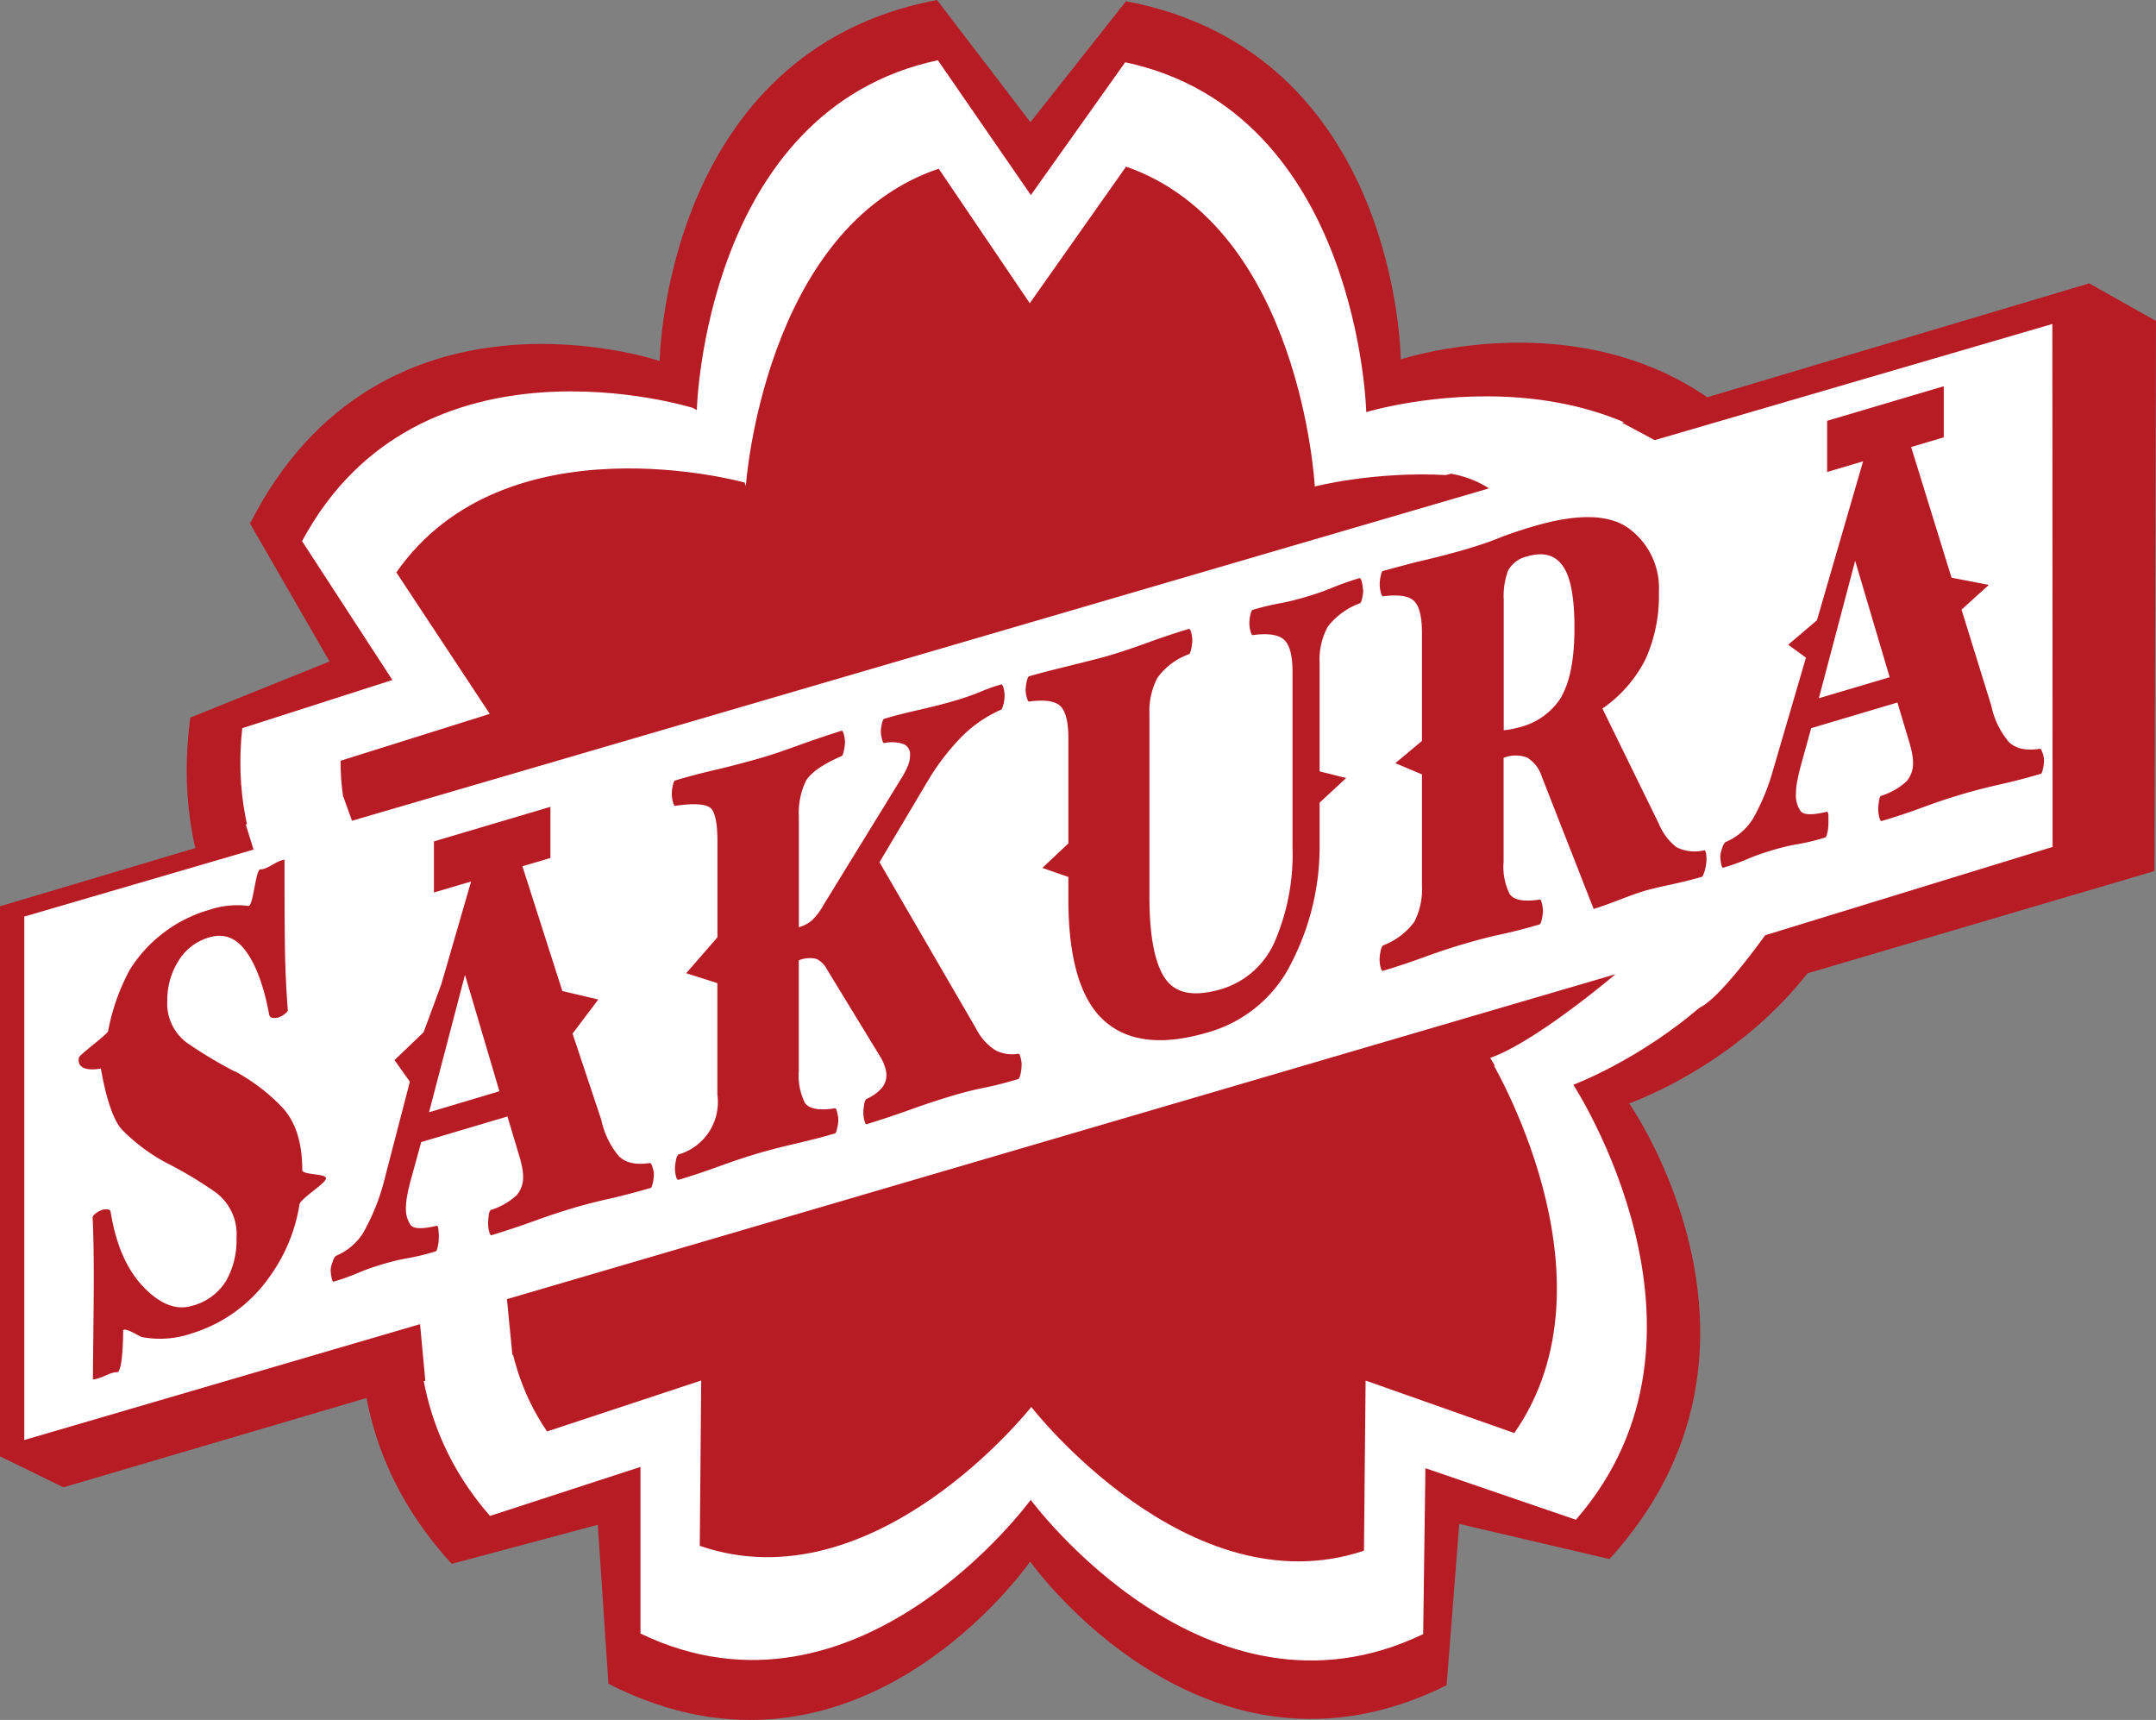
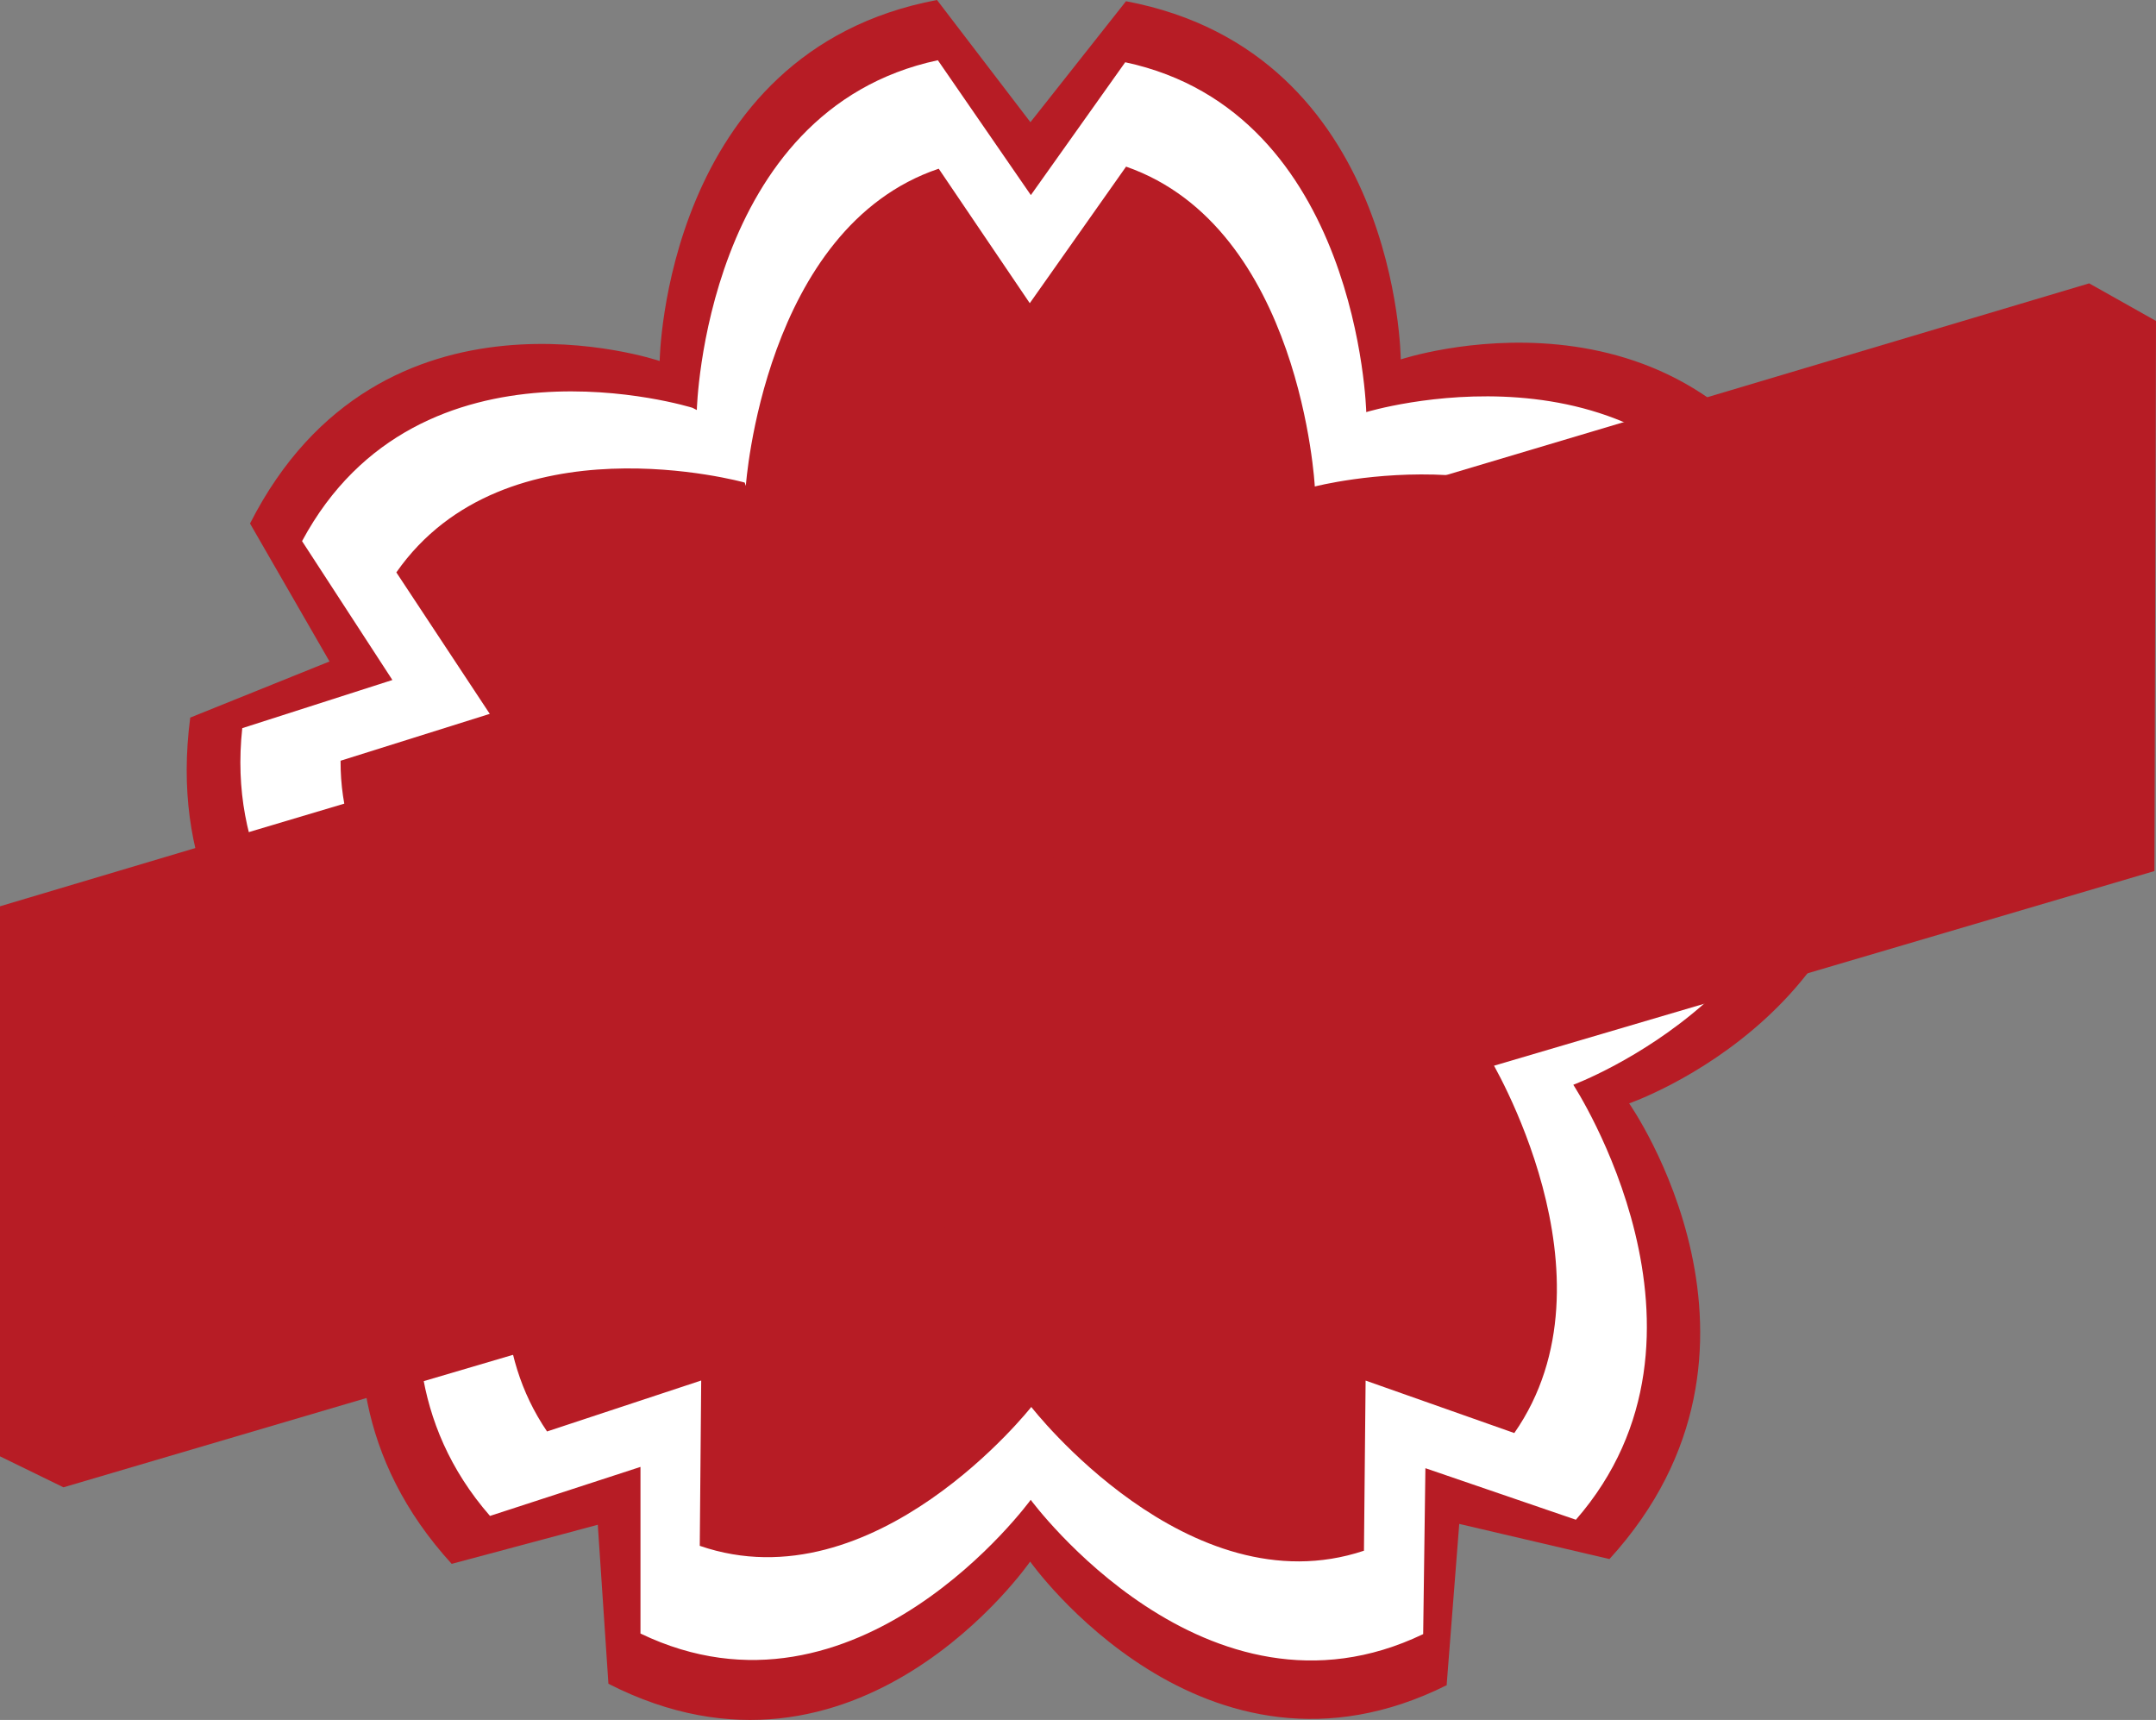
<svg xmlns="http://www.w3.org/2000/svg" id="レイヤー_1" data-name="レイヤー 1" width="300" height="239.27" viewBox="0 0 300 239.27">
  <rect x="0" y="0" width="300" height="239.27" fill="#808080" stroke="none" />
  <defs>
    <style>.cls-1{fill:none;stroke:#221714;stroke-width:0.16px;}.cls-2{fill:#b71c25;}.cls-3{fill:#fff;}</style>
  </defs>
  <line class="cls-1" x1="2.34" y1="173.21" x2="290.91" y2="74.49" />
  <path class="cls-2" d="M637.6,1257.64l1.75-22.37,20.9,4.89c26.71-29.27,2.74-63.39,2.74-63.39s39.3-13.56,34-53.78l-19.57-8.2L688.68,1096c-18.19-35.8-57.47-22.73-57.47-22.73s-.28-42.67-38.23-49.83l-13.3,16.83-13-17c-38,7.15-38.59,50.22-38.59,50.22s-38.81-13.18-57,22.61l11.06,19.19-19.38,7.81c-5.27,40.22,33.54,53.49,33.54,53.49s-23.87,35,2.84,64.24l20.33-5.44,1.48,22.12c34.7,17.71,58.68-17,58.68-17s24.16,34.1,58,17.18" transform="translate(-436.3 -1023.27)" />
  <path class="cls-3" d="M532.65,1080s-38-11.87-54.32,18.55l12.57,19.32-20.89,6.7c-3.78,34.71,34.47,49.46,34.47,49.46s-22.47,34.39,0,60.13l20.94-6.82v23.18c30.18,14.52,54.3-18.6,54.3-18.6s24.42,33.19,54.61,18.68l.31-23.08,20.94,7.17c22.43-25.74-.36-60.51-.36-60.51s37.37-13.91,33.59-48.62L668,1118.12,681,1099.36c-16.32-30.41-54.59-18.76-54.59-18.76s-1-41.73-33.54-48.67l-13.13,18.48-12.94-18.76c-32.52,6.94-33.54,48.66-33.54,48.66" transform="translate(-436.3 -1023.27)" />
  <path class="cls-2" d="M539.92,1090.4s-33.26-9.28-48.47,12.5l13,19.68-20.76,6.52C483.54,1156,516.1,1170,516.1,1170s-18.65,30.44-3.68,52.41l21.45-7.09-.2,23C558,1246.7,579.8,1219,579.8,1219s21.83,28.16,46.29,20l.23-23.67,20.69,7.3c15.14-21.72-3.51-52.31-3.51-52.31s32.08-13.08,32.23-40.11l-21.32-7.55,13-18.47c-14.94-21.87-48.16-13.24-48.16-13.24s-1.89-36-26.26-44.5l-13.4,19-12.67-18.71c-24.37,8.2-26.84,44.13-26.84,44.13" transform="translate(-436.3 -1023.27)" />
  <polygon class="cls-2" points="0 202.6 0 126.08 290.7 39.42 300 44.65 299.78 121.18 8.83 206.91 0 202.6" />
-   <path class="cls-3" d="M721.91,1141.09l-40,12.29s-5.73,8.06-8.71,9.85-28.48,9-28.48,9l-1.06-1.79c6.38-2.24,17.43-11.64,17.43-11.64L506.84,1204l.85,8.73-12.12,3.58-.82-8.83-55.07,16.12v-72.82l31.9-9.32-1.08-3.48,13.6-3.8,1.18,3.27,158.21-46.24a14.11,14.11,0,0,0-5.1-2c-2.78-.27,23.16-7.38,23.16-7.38l5,2.67,55.33-16.16Z" transform="translate(-436.3 -1023.27)" />
  <path class="cls-2" d="M469,1172.31a26.76,26.76,0,0,1,6.36,4.79q3,3,3,8.93c0,.75,3.35.45,3.3,1.18s-3.55,2.78-3.69,3.63a23.25,23.25,0,0,1-4,9.82,20.53,20.53,0,0,1-11,8.11,13.48,13.48,0,0,1-6.95.5c-.27-.06-2.3-1.38-2.58-.93,0,0,0,5.9-.86,5.83s-2.24.95-3.35,1c0-1.9.12-10.91.12-14.12s-.05-6-.16-8.43c0-.16.16-.36.48-.59a2.94,2.94,0,0,1,.83-.44,1.73,1.73,0,0,1,.77-.07c.25,0,.4.15.43.35q1.09,6.81,4.55,10.42c2.31,2.41,4.56,3.3,6.73,2.65a7.86,7.86,0,0,0,4.77-3.46,11.5,11.5,0,0,0,1.46-6,7.24,7.24,0,0,0-3-6.4,55.52,55.52,0,0,0-6.41-3.86,25.22,25.22,0,0,1-6.46-4.73c-2-2-3-8.57-3-8.57s-3.53.75-3.05-1.55c.09-.38,4-3.24,4.05-3.65a29.23,29.23,0,0,1,3-8.51,19.35,19.35,0,0,1,11.09-8.37,12.17,12.17,0,0,1,5.43-.54c.69.12,1-5.15,1.68-5.09.9.07,2.37-1.3,3.35-1.33,0,1.91,0,11.06.09,13.91s.22,5.19.37,7c0,.16-.16.35-.48.58a3.17,3.17,0,0,1-.78.43,2.18,2.18,0,0,1-.8.08.56.56,0,0,1-.51-.34q-1.09-5.91-3.2-8.85c-1.42-2-3.16-2.63-5.21-2a7.34,7.34,0,0,0-4.24,3.27,10.09,10.09,0,0,0-1.55,5.49,6.78,6.78,0,0,0,2.89,6,62.17,62.17,0,0,0,6.49,3.88" transform="translate(-436.3 -1023.27)" />
  <path class="cls-2" d="M578.45,1171.49a5.4,5.4,0,0,1-.15,1.21c-.09.42-.21.65-.32.69-1.87.55-3.44.95-4.72,1.2s-2.79.62-4.55,1.15-3.7,1.16-5.83,1.93-4.15,1.42-6,2c-.11,0-.21-.14-.31-.55a4.37,4.37,0,0,1-.14-1.07,6.31,6.31,0,0,1,.11-1.08,1.46,1.46,0,0,1,.29-.8,6.14,6.14,0,0,0,2.11-1.48,2.78,2.78,0,0,0,.7-1.91,3.83,3.83,0,0,0-.21-1.11,7,7,0,0,0-.71-1.5l-7.37-12.07a3.27,3.27,0,0,0-1.44-1.43,4.06,4.06,0,0,0-2.46.19v15.36a8.54,8.54,0,0,0,.85,4.47c.57.85,2,1.11,4.18.76.12,0,.23.16.31.6a4.18,4.18,0,0,1,.16,1,5,5,0,0,1-.16,1.16c-.08.46-.19.7-.31.74-1.87.55-3.67,1-5.43,1.41s-3.51.84-5.27,1.36-3.57,1.13-5.46,1.82-3.77,1.32-5.65,1.87c-.11,0-.22-.14-.31-.51a4.25,4.25,0,0,1-.14-1.12,5.2,5.2,0,0,1,.14-1.08,1.6,1.6,0,0,1,.31-.81,7.59,7.59,0,0,0,5.45-8.34v-15.51l-4.34-1.38,4.35-5v-13.3c0-2.19-.24-3.66-.73-4.43s-2.19-1-5.18-.55c-.11,0-.21-.23-.31-.63a4.56,4.56,0,0,1-.13-1,5.29,5.29,0,0,1,.14-1.21c.09-.43.19-.65.31-.69q2.81-.84,5.87-1.54c2-.47,3.95-1,5.7-1.49s3.66-1.15,5.72-1.9,4-1.39,5.9-2c.11,0,.21.16.31.56a4.9,4.9,0,0,1,.15,1.07,7,7,0,0,1-.15,1.13c-.1.48-.2.73-.32.77-2.63,1.15-4.28,2.3-4.95,3.43a10.12,10.12,0,0,0-1,5v15.38a4.74,4.74,0,0,0,1.8-.94,8.68,8.68,0,0,0,1.63-2.16l10.95-17.81a13.75,13.75,0,0,0,.8-1.56,4,4,0,0,0,.29-1.49,1.55,1.55,0,0,0-.81-1.48,5,5,0,0,0-2.8-.17c-.11,0-.22-.22-.31-.63a4.18,4.18,0,0,1-.15-1A5.5,5.5,0,0,1,559,1124c.1-.45.2-.69.31-.73q2.06-.61,4.93-1.26c1.9-.43,3.59-.87,5.09-1.31,1.22-.37,2.38-.77,3.47-1.22a22.8,22.8,0,0,1,2.83-1c.11,0,.21.13.31.5a4.37,4.37,0,0,1,.15,1.12,5.22,5.22,0,0,1-.17,1.17c-.13.46-.23.71-.35.74a17.85,17.85,0,0,0-5.7,4,32.56,32.56,0,0,0-4.26,5.55l-6.93,11.66,13.44,23.15a7.6,7.6,0,0,0,2.68,3,5,5,0,0,0,3.21.49c.11,0,.22.16.31.58a4.78,4.78,0,0,1,.15,1" transform="translate(-436.3 -1023.27)" />
  <path class="cls-2" d="M626,1105.29a6.58,6.58,0,0,1-.14,1.12c-.1.49-.21.75-.32.78a10,10,0,0,0-4.47,3.24,9.61,9.61,0,0,0-1.15,5.15v15l3.69.93-3.69,3.42v5.9a35.22,35.22,0,0,1-3.84,16.23,18.57,18.57,0,0,1-11.67,9.82q-9.51,2.82-14.45-1.6t-5-16.66v-3.35l-3.62-1.26,3.62-3.41v-14.64c0-2.18-.35-3.65-1.05-4.4s-2.19-1-4.43-.69c-.12,0-.22-.23-.32-.62a4.32,4.32,0,0,1-.15-1,6.26,6.26,0,0,1,.15-1.15c.1-.46.2-.7.32-.74,1.86-.55,3.75-1,5.67-1.48s3.73-.91,5.49-1.42,3.54-1.13,5.47-1.83,3.81-1.33,5.63-1.87c.12,0,.22.14.32.54a5.24,5.24,0,0,1,.15,1.09,7.08,7.08,0,0,1-.15,1.12c-.1.48-.2.74-.32.77a9.25,9.25,0,0,0-4.4,3.31,10,10,0,0,0-1.1,5V1148q0,8.16,2.16,11.36c1.45,2.13,4,2.63,7.79,1.53a11.82,11.82,0,0,0,7.52-6.71,30.72,30.72,0,0,0,2.44-13.06l0-24.41c0-2.19-.38-3.65-1.12-4.39s-2.22-1-4.44-.69c-.11,0-.21-.23-.31-.63a4.66,4.66,0,0,1-.14-1,5.74,5.74,0,0,1,.14-1.19c.1-.43.2-.67.32-.7a36.78,36.78,0,0,1,3.67-.89,33.52,33.52,0,0,0,3.76-.92,35.36,35.36,0,0,0,3.7-1.29c1.13-.46,2.38-.91,3.75-1.32.11,0,.22.16.32.56a4.84,4.84,0,0,1,.14,1.07" transform="translate(-436.3 -1023.27)" />
  <path class="cls-2" d="M673.72,1142.17c-.07-.44-.15-.64-.27-.61a5.67,5.67,0,0,1-3.89-.44,8.08,8.08,0,0,1-2.45-3.28l-7.84-16a18.35,18.35,0,0,0,6-6.87,21.41,21.41,0,0,0,1.86-9.33,10.29,10.29,0,0,0-4.12-8.81q-4.11-3.07-13.39-.32c-1.88.55-3.49,1.1-4.86,1.65s-2.94,1.07-4.69,1.58-3.62,1-5.59,1.46-3.88,1-5.75,1.5c-.12,0-.22.27-.31.7a5.21,5.21,0,0,0-.14,1.2,4.64,4.64,0,0,0,.13,1c.1.4.2.61.31.63,2.22-.29,3.68-.06,4.39.7s1.05,2.22,1.05,4.41v15l-3.7,3.1,3.7,1.56v15.51a9.93,9.93,0,0,1-1.06,5,9.79,9.79,0,0,1-4.38,3.3,1.62,1.62,0,0,0-.32.81,6.1,6.1,0,0,0-.14,1.08,4.79,4.79,0,0,0,.14,1.13c.1.37.21.53.32.5,1.86-.55,3.74-1.18,5.64-1.87s3.7-1.3,5.47-1.82,3.51-1,5.26-1.37,3.57-.85,5.44-1.4c.11,0,.21-.29.32-.74A7.05,7.05,0,0,0,651,1150a6.19,6.19,0,0,0-.13-1c-.11-.42-.21-.62-.32-.59-2.22.34-3.6.08-4.18-.76a8.44,8.44,0,0,1-.85-4.47v-14.48a4.55,4.55,0,0,1,3.26-.05,4.79,4.79,0,0,1,2.07,2.7l7.2,18.37c.91-.28,2.11-.7,3.61-1.28s2.68-1,3.6-1.27c.64-.19,1.85-.48,3.61-.86s3.16-.74,4.23-1.06c.11,0,.23-.28.38-.75a7,7,0,0,0,.24-1.2,3.84,3.84,0,0,0,0-1.07m-20.11-22.09a9.5,9.5,0,0,1-5.84,4.29c-.39.11-.8.21-1.23.29s-.78.12-1,.13V1106.7a10,10,0,0,1,.63-4.11,4.1,4.1,0,0,1,2.69-1.93c2.22-.64,3.85-.18,4.93,1.39s1.59,4.43,1.59,8.54c0,4.26-.6,7.42-1.77,9.49" transform="translate(-436.3 -1023.27)" />
  <path class="cls-2" d="M496,1178l5-19.11,4.79,16.19Zm31.09,7.63c-.13-.42-.26-.61-.37-.57-1.91.3-3.33,0-4.29-.93a11.53,11.53,0,0,1-2.46-5.07l-4-12,3.58-4.74-5-1.18-5.38-16.8-.18-.56,3.9-1.15v-7.12l-16.21,4.81v7.11l5.17-1.53-4.14,14.29-2.47,6.68-4.05,3.88,2.14,3-3.72,14.33a30.13,30.13,0,0,1-2.81,6.76A8.3,8.3,0,0,1,483,1198a2.19,2.19,0,0,0-.43.85,3.38,3.38,0,0,0-.26,1.12,6,6,0,0,0,.12,1c.07.43.17.63.28.6a32.22,32.22,0,0,0,3.38-1.2,29.28,29.28,0,0,1,3.33-1.19,28.76,28.76,0,0,1,3.65-.88,34.15,34.15,0,0,0,3.84-.94c.11,0,.22-.26.31-.69a5.36,5.36,0,0,0,.14-1.21c0-.26,0-.62-.05-1.07s-.12-.63-.23-.6c-2,.48-3.19.45-3.64-.09a4,4,0,0,1-.65-2.49,10.15,10.15,0,0,1,.2-1.77c.13-.71.32-1.47.55-2.29l1.37-5,12-3.56,1.54,5.15a15.75,15.75,0,0,1,.44,1.63,7.56,7.56,0,0,1,.2,1.54,3.83,3.83,0,0,1-.89,2.62,9.47,9.47,0,0,1-3.64,2.08,1.43,1.43,0,0,0-.26.8,8,8,0,0,0-.08,1.07,4.77,4.77,0,0,0,.14,1.12c.1.37.2.53.31.51q2.8-.84,5.82-1.93c2-.73,3.87-1.35,5.63-1.87q2.35-.7,5.16-1.32c1.86-.43,3.71-.92,5.54-1.45.12,0,.22-.29.32-.73a6.44,6.44,0,0,0,.15-1.17,3.35,3.35,0,0,0-.21-1" transform="translate(-436.3 -1023.27)" />
  <path class="cls-2" d="M689.39,1120.4l5.05-19.11,4.8,16.19ZM720.5,1128c-.13-.41-.25-.61-.37-.56-1.91.29-3.33,0-4.3-.94a11.53,11.53,0,0,1-2.45-5.07l-4.14-13.35,3.8-3.44-5.19-1-5.62-18.18,4.54-1.35V1077l-16.23,4.81v7.12l5-1.48-6.42,22.11-4,3.4,2.47,1.8L683,1130.45a29.93,29.93,0,0,1-2.81,6.76,8.3,8.3,0,0,1-3.83,3.22,2,2,0,0,0-.43.85,3.55,3.55,0,0,0-.26,1.11,6.93,6.93,0,0,0,.11,1c.08.43.17.63.29.59a27.41,27.41,0,0,0,3.37-1.2,29.88,29.88,0,0,1,3.32-1.18,28,28,0,0,1,3.67-.89,29.78,29.78,0,0,0,3.83-.93c.12,0,.22-.27.32-.7a5.84,5.84,0,0,0,.14-1.21c0-.26,0-.61,0-1.06s-.12-.64-.23-.61c-2,.48-3.2.46-3.63-.08a3.84,3.84,0,0,1-.66-2.49,9.09,9.09,0,0,1,.2-1.77c.13-.71.31-1.47.54-2.29l1.38-5,12-3.57,1.54,5.15c.15.49.3,1,.44,1.63a8.31,8.31,0,0,1,.19,1.55,3.8,3.8,0,0,1-.89,2.62A9.28,9.28,0,0,1,698,1134c-.12.08-.2.35-.26.8a8.33,8.33,0,0,0-.09,1.06,4.26,4.26,0,0,0,.15,1.12c.09.37.19.54.31.51q2.8-.82,5.81-1.93t5.63-1.87q2.36-.69,5.16-1.32t5.56-1.45c.11,0,.21-.28.31-.73a6.32,6.32,0,0,0,.14-1.17,3.68,3.68,0,0,0-.2-1" transform="translate(-436.3 -1023.27)" />
</svg>